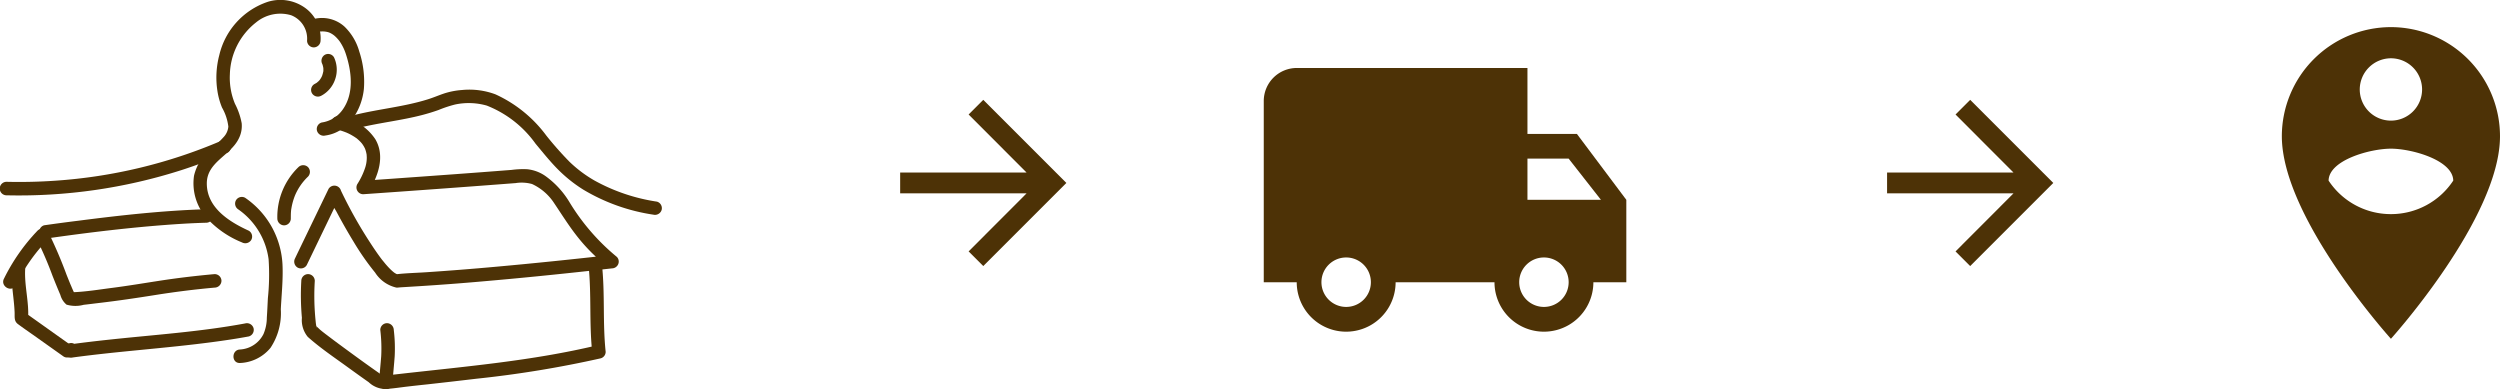
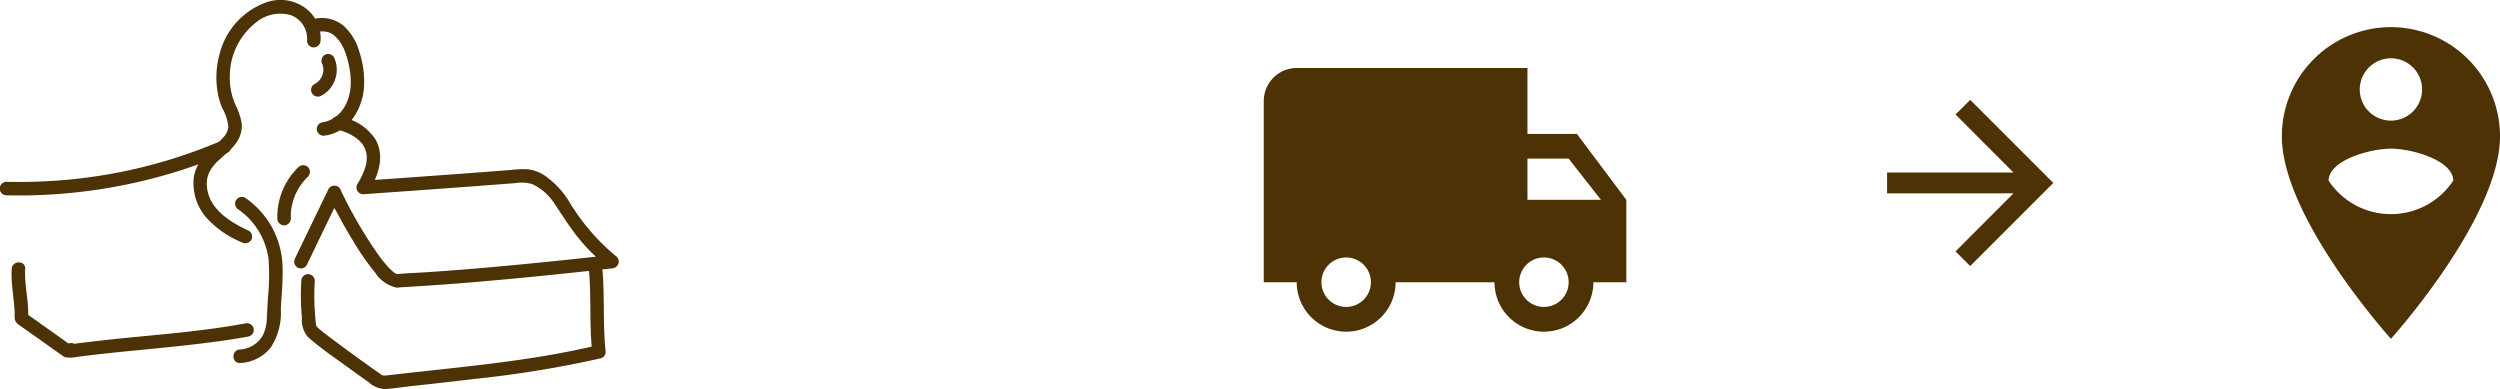
<svg xmlns="http://www.w3.org/2000/svg" width="240.649" height="37.476" viewBox="0 0 240.649 37.476">
  <g id="Gruppe_939" data-name="Gruppe 939" transform="translate(-1058.351 -429.389)">
    <g id="Gruppe_922" data-name="Gruppe 922" transform="translate(1058.351 429.391)">
      <g id="Gruppe_679" data-name="Gruppe 679" transform="translate(22.474 18.949)">
        <path id="Pfad_1445" data-name="Pfad 1445" d="M.245,6.266A4,4,0,0,0,3.184,4.807a6.035,6.035,0,0,0,.992-3.714c.072-1.421.229-2.864.163-4.287A8.319,8.319,0,0,0,3.376-6.7,8.3,8.3,0,0,0,.749-9.633.653.653,0,0,0-.139-9.4a.662.662,0,0,0,.233.888A6.964,6.964,0,0,1,3-3.723,21.844,21.844,0,0,1,2.931.029c-.031.62-.059,1.24-.1,1.861a4.1,4.1,0,0,1-.321,1.587A2.7,2.7,0,0,1,.245,4.967C-.588,5-.591,6.3.245,6.266" transform="translate(0.381 9.725)" fill="#4d3206" />
      </g>
      <g id="Gruppe_680" data-name="Gruppe 680" transform="translate(18.615 -0.002)">
        <path id="Pfad_1446" data-name="Pfad 1446" d="M2.09,8.7C.2,7.837-1.954,6.487-1.95,4.145c0-2.052,2.256-2.657,3.068-4.3a2.673,2.673,0,0,0,.288-1.493A6.636,6.636,0,0,0,.763-3.511,6.524,6.524,0,0,1,.269-6.349,6.554,6.554,0,0,1,2.8-11.357a3.661,3.661,0,0,1,3.364-.684A2.415,2.415,0,0,1,7.7-9.594a.653.653,0,0,0,.649.649A.664.664,0,0,0,9-9.594a3.6,3.6,0,0,0-1.491-3.157,4.084,4.084,0,0,0-3.594-.58A7.126,7.126,0,0,0-.747-8.21,8.448,8.448,0,0,0-.929-4.749,6.947,6.947,0,0,0-.487-3.155a4.887,4.887,0,0,1,.61,1.83,1.675,1.675,0,0,1-.429.983A9.933,9.933,0,0,1-1.4.7,4.733,4.733,0,0,0-3.18,3.4a5.029,5.029,0,0,0,1.1,3.945A9.33,9.33,0,0,0,1.434,9.825a.669.669,0,0,0,.89-.233A.654.654,0,0,0,2.09,8.7" transform="translate(3.243 13.508)" fill="#4d3206" />
      </g>
      <g id="Gruppe_681" data-name="Gruppe 681" transform="translate(29.596 1.736)">
        <path id="Pfad_1447" data-name="Pfad 1447" d="M.316.543A2.118,2.118,0,0,1,1.406.492a1.338,1.338,0,0,1,.355.133A2.115,2.115,0,0,1,2.1.85a3.447,3.447,0,0,1,.283.276c.041.046.081.092.12.138.026.03.049.061.074.09-.069-.087.007.01.031.046a4.66,4.66,0,0,1,.6,1.225C3.764,4.315,4,6.378,2.935,7.921A2.983,2.983,0,0,1,.883,9.21a.653.653,0,0,0-.454.8.668.668,0,0,0,.8.454c2.2-.3,3.509-2.445,3.713-4.492A9.213,9.213,0,0,0,4.5,2.386,5.321,5.321,0,0,0,3.071-.023,3.228,3.228,0,0,0-.03-.71.65.65,0,0,0,.316.543" transform="translate(0.49 0.843)" fill="#4d3206" />
      </g>
      <g id="Gruppe_682" data-name="Gruppe 682" transform="translate(26.693 15.897)">
        <path id="Pfad_1448" data-name="Pfad 1448" d="M.8.073A6.663,6.663,0,0,0-1.234,5.032a.663.663,0,0,0,.649.649.656.656,0,0,0,.649-.649c0-.2,0-.4.012-.607.007-.1.015-.191.026-.286C.118,4.023.091,4.217.11,4.1c.008-.046.015-.094.025-.141A5.906,5.906,0,0,1,.471,2.793,5.423,5.423,0,0,1,1.716.992a.66.66,0,0,0,0-.919A.66.66,0,0,0,.8.073" transform="translate(1.237 0.113)" fill="#4d3206" />
      </g>
      <g id="Gruppe_683" data-name="Gruppe 683" transform="translate(0 13.494)">
        <path id="Pfad_1449" data-name="Pfad 1449" d="M.246,2.078A51.317,51.317,0,0,0,17.073-.344c1.514-.488,3-1.054,4.463-1.684a.656.656,0,0,0,.233-.89.67.67,0,0,0-.89-.233A48.924,48.924,0,0,1,4.94.672Q2.6.835.246.779a.65.65,0,0,0,0,1.3" transform="translate(0.381 3.226)" fill="#4d3206" />
      </g>
      <g id="Gruppe_684" data-name="Gruppe 684" transform="translate(33.761 8.635)">
-         <path id="Pfad_1450" data-name="Pfad 1450" d="M.317,1.434C2.32.946,4.38.732,6.376.211c.536-.14,1.067-.3,1.588-.487A11.81,11.81,0,0,1,9.541-.8,6.333,6.333,0,0,1,12.6-.7a10.475,10.475,0,0,1,4.7,3.67c.7.837,1.384,1.7,2.156,2.475A13.563,13.563,0,0,0,21.908,7.4,18.386,18.386,0,0,0,28.635,9.8a.669.669,0,0,0,.8-.454.654.654,0,0,0-.454-.8,17.8,17.8,0,0,1-6-2.027,12.1,12.1,0,0,1-2.442-1.837,32.245,32.245,0,0,1-2.207-2.5,12.574,12.574,0,0,0-4.893-3.964A7.186,7.186,0,0,0,10.229-2.2a7.281,7.281,0,0,0-1.7.324c-.544.181-1.069.411-1.618.58C4.643-.588,2.272-.38-.028.181-.841.378-.5,1.633.317,1.434" transform="translate(0.492 2.226)" fill="#4d3206" />
-       </g>
+         </g>
      <g id="Gruppe_685" data-name="Gruppe 685" transform="translate(0.305 22.011)">
-         <path id="Pfad_1451" data-name="Pfad 1451" d="M7.979,1.713c-1.776.159-3.547.368-5.309.64-1.523.235-3.044.49-4.573.687-1.233.158-2.5.37-3.741.416-.051,0-.1,0-.15,0-.089,0-.14-.051.039.013-.1-.036.291.2.232.141.044.039.1.166.054.061-.062-.14-.141-.275-.2-.416-.044-.1-.087-.2-.13-.3.046.105-.007-.018-.023-.058l-.1-.229c-.12-.293-.237-.585-.355-.878A42.551,42.551,0,0,0-8.048-2.343a.658.658,0,0,0-1.021-.132A18.46,18.46,0,0,0-12.3,2.139c-.4.737.725,1.394,1.121.656A17.312,17.312,0,0,1-8.15-1.556l-1.021-.132A35.491,35.491,0,0,1-7.627,1.894c.243.608.487,1.217.747,1.819a1.866,1.866,0,0,0,.594.939,3.022,3.022,0,0,0,1.646.018c.528-.058,1.054-.127,1.58-.189,1.764-.207,3.52-.469,5.275-.748,1.916-.306,3.83-.548,5.765-.72a.667.667,0,0,0,.649-.649.654.654,0,0,0-.649-.649" transform="translate(12.384 2.659)" fill="#4d3206" />
-       </g>
+         </g>
      <g id="Gruppe_686" data-name="Gruppe 686" transform="translate(3.779 20.134)">
-         <path id="Pfad_1452" data-name="Pfad 1452" d="M.321,1.1C4.31.532,8.317.046,12.337-.237,13.418-.313,14.5-.372,15.583-.4c.835-.025.839-1.324,0-1.3-4.1.123-8.2.576-12.265,1.1Q1.644-.393-.024-.155a.655.655,0,0,0-.454.8.668.668,0,0,0,.8.454" transform="translate(0.498 1.704)" fill="#4d3206" />
-       </g>
+         </g>
      <g id="Gruppe_687" data-name="Gruppe 687" transform="translate(6.166 31.115)">
        <path id="Pfad_1453" data-name="Pfad 1453" d="M6.834.006C2.5.814-1.922,1.1-6.3,1.573c-1.278.136-2.552.288-3.825.462l.822.626c.039-1.023-1.26-1.023-1.3,0a.659.659,0,0,0,.822.625C-5.321,2.679-.822,2.4,3.644,1.808c1.182-.156,2.363-.331,3.535-.549a.656.656,0,0,0,.454-.8.665.665,0,0,0-.8-.454" transform="translate(10.606 0.009)" fill="#4d3206" />
      </g>
      <g id="Gruppe_688" data-name="Gruppe 688" transform="translate(1.112 25.255)">
        <path id="Pfad_1454" data-name="Pfad 1454" d="M.006.245c-.084,1.393.227,2.805.28,4.2.016.424-.071.824.322,1.116.482.358.978.7,1.468,1.044L5.014,8.69A.654.654,0,0,0,5.9,8.458a.664.664,0,0,0-.232-.89L1.262,4.436c.109.186.215.373.322.561.1-1.585-.375-3.167-.28-4.752.051-.835-1.25-.832-1.3,0" transform="translate(0.009 0.38)" fill="#4d3206" />
      </g>
      <g id="Gruppe_689" data-name="Gruppe 689" transform="translate(28.962 24.885)">
        <path id="Pfad_1455" data-name="Pfad 1455" d="M.016.841A24.252,24.252,0,0,0,.074,4.4,2.53,2.53,0,0,0,.64,6.235c1.2,1.074,2.57,1.991,3.871,2.937.663.48,1.325.957,1.995,1.427a2.363,2.363,0,0,0,1.606.654c.755-.043,1.513-.169,2.266-.253q.861-.1,1.725-.189,2.385-.264,4.767-.548A103.974,103.974,0,0,0,28.837,8.3a.653.653,0,0,0,.477-.626c-.294-2.767-.058-5.566-.352-8.333a.667.667,0,0,0-.649-.649.654.654,0,0,0-.649.649c.294,2.767.058,5.566.352,8.333l.477-.626C22.3,8.53,15.931,9.073,9.622,9.786l-1.061.12a4.232,4.232,0,0,1-.556.051c-.079,0-.235-.043-.143,0A3.121,3.121,0,0,1,7.5,9.717c-.557-.386-1.11-.783-1.661-1.179Q4.721,7.729,3.607,6.906c-.331-.243-.658-.49-.985-.738L2.4,6c-.143-.109.1.081-.036-.026l-.079-.062c-.13-.1-.261-.2-.39-.309-.166-.133-.322-.316-.5-.434-.086-.058.176.219.112.2-.025-.007-.046-.174-.049-.192-.012-.053-.043-.257-.036-.206.015.1-.01-.1-.01-.09l-.02-.2A23.455,23.455,0,0,1,1.315.841.656.656,0,0,0,.666.192.661.661,0,0,0,.016.841" transform="translate(0.025 1.306)" fill="#4d3206" />
      </g>
      <g id="Gruppe_690" data-name="Gruppe 690" transform="translate(28.323 11.186)">
        <path id="Pfad_1456" data-name="Pfad 1456" d="M1.582.5a4.652,4.652,0,0,1,.495.128c.179.056.354.122.529.191.1.038-.136-.066.02.01.048.023.1.043.145.066.1.049.2.1.294.155s.2.117.3.181l.146.1c.151.1-.054-.056.084.064.094.081.186.161.271.248.044.044.087.089.128.136.02.023.039.048.061.071.081.09-.046-.066,0,0a3.056,3.056,0,0,1,.2.3c.031.058.061.115.09.174.053.1,0,0-.007-.02.02.046.038.094.054.141a2.81,2.81,0,0,1,.105.4c.008.035.013.071.018.107,0-.026-.012-.133,0-.007,0,.086.01.173.012.258a3.124,3.124,0,0,1-.2,1.11,6.876,6.876,0,0,1-.709,1.449.654.654,0,0,0,.561.977q3.722-.259,7.444-.531,2.96-.215,5.919-.441.656-.049,1.312-.1a3.749,3.749,0,0,1,1.582.089A5.084,5.084,0,0,1,22.58,7.623c.74,1.1,1.435,2.217,2.263,3.254a16.73,16.73,0,0,0,2.836,2.808q.229-.555.459-1.108c-3.746.421-7.495.811-11.249,1.148q-3.3.3-6.61.521c-.888.059-1.784.082-2.669.169-.087.01-.173.02-.258.033.25-.036.117-.01.03-.018a.6.6,0,0,0,.109.013s-.051-.013-.053-.012-.084-.03-.094-.03.14.077.03.008c-.028-.016-.059-.031-.087-.048-.074-.043-.143-.092-.212-.141.156.11-.061-.054-.107-.1q-.121-.109-.232-.222c-.158-.159-.307-.327-.452-.5-.079-.1-.156-.191-.233-.286L6,13.051c-.062-.081.054.072-.008-.01l-.128-.169c-.35-.472-.681-.959-1-1.452A43.12,43.12,0,0,1,2.044,6.4c-.1-.2.036.135-.008-.025A.657.657,0,0,0,.849,6.223l-2.823,5.847c-.135.278-.268.556-.4.835a.666.666,0,0,0,.233.888.655.655,0,0,0,.888-.233Q.155,10.638,1.567,7.713l.4-.834c-.4-.053-.791-.1-1.187-.155a8.883,8.883,0,0,0,.8,1.639c.533,1,1.092,1.993,1.685,2.96A24.7,24.7,0,0,0,5.329,14.28a3.3,3.3,0,0,0,2.065,1.449,1.619,1.619,0,0,0,.294-.026s-.235.021-.123.016c.041,0,.082-.008.122-.012.135-.01.27-.018.4-.026l1.5-.092q3.039-.192,6.069-.459c3.6-.309,7.189-.673,10.778-1.067.566-.061,1.133-.125,1.7-.187a.664.664,0,0,0,.594-.4.64.64,0,0,0-.135-.71,20.67,20.67,0,0,1-4.588-5.319A8.459,8.459,0,0,0,21.7,4.97a3.713,3.713,0,0,0-1.735-.638,8.316,8.316,0,0,0-1.485.064c-3.815.3-7.631.572-11.448.844q-1.428.1-2.854.2c.187.326.375.653.561.978.9-1.465,1.56-3.363.613-4.971a4.937,4.937,0,0,0-2.708-2,4.871,4.871,0,0,0-.712-.2.667.667,0,0,0-.8.454.655.655,0,0,0,.454.8" transform="translate(2.456 0.77)" fill="#4d3206" />
      </g>
      <g id="Gruppe_691" data-name="Gruppe 691" transform="translate(36.491 31.106)">
-         <path id="Pfad_1457" data-name="Pfad 1457" d="M.045.254A14.8,14.8,0,0,1,.134,2.785c-.062.847-.161,1.689-.2,2.539a.656.656,0,0,0,.649.649.661.661,0,0,0,.649-.649c.043-.85.141-1.692.2-2.539A14.8,14.8,0,0,0,1.344.254.667.667,0,0,0,.695-.395.654.654,0,0,0,.045.254" transform="translate(0.07 0.395)" fill="#4d3206" />
-       </g>
+         </g>
      <g id="Gruppe_692" data-name="Gruppe 692" transform="translate(29.95 5.2)">
        <path id="Pfad_1458" data-name="Pfad 1458" d="M.383,1.572a2.794,2.794,0,0,0,1.34-1.6,2.8,2.8,0,0,0-.118-2.1.653.653,0,0,0-.89-.232.667.667,0,0,0-.232.888c.056.123-.051-.146-.008-.02.008.023.016.046.025.071a1.533,1.533,0,0,1,.053.194c.007.03.012.059.018.089.025.113-.01-.127,0-.046s.012.135.012.2,0,.122,0,.183c0,.031-.007.062-.01.092,0,.082.03-.158,0-.044a2.989,2.989,0,0,1-.1.375.417.417,0,0,0-.033.086C.442-.327.5-.417.452-.32.425-.264.4-.21.368-.156S.3-.041.259.015C.246.035.177.125.246.038S.238.046.228.058C.187.106.146.15.1.193A.973.973,0,0,0-.033.314L.026.27-.019.3-.1.352c-.058.036-.117.067-.178.1a.652.652,0,0,0-.232.888.664.664,0,0,0,.888.233" transform="translate(0.594 2.44)" fill="#4d3206" />
      </g>
    </g>
-     <path id="ic_arrow_forward_24px" d="M12,4,10.59,5.41,16.17,11H4v2H16.17l-5.58,5.59L12,20l8-8Z" transform="translate(1141 435)" fill="#4d3206" />
    <path id="ic_arrow_forward_24px-2" data-name="ic_arrow_forward_24px" d="M12,4,10.59,5.41,16.17,11H4v2H16.17l-5.58,5.59L12,20l8-8Z" transform="translate(1236 435)" fill="#4d3206" />
    <path id="ic_person_pin_circle_24px" d="M15.5,2A10.512,10.512,0,0,0,5,12.5C5,20.375,15.5,32,15.5,32S26,20.375,26,12.5A10.512,10.512,0,0,0,15.5,2Zm0,3a3,3,0,1,1-3,3A3.009,3.009,0,0,1,15.5,5Zm0,15a7.174,7.174,0,0,1-6-3.225c.03-1.98,4.005-3.075,6-3.075s5.97,1.1,6,3.075A7.174,7.174,0,0,1,15.5,20Z" transform="translate(1273 430)" fill="#4d3206" />
    <path id="ic_local_shipping_24px" d="M31.142,10.346H26.383V4H4.173A3.182,3.182,0,0,0,1,7.173V24.624H4.173a4.759,4.759,0,0,0,9.519,0H23.21a4.759,4.759,0,1,0,9.519,0H35.9V16.691ZM8.932,27a2.38,2.38,0,1,1,2.38-2.38A2.376,2.376,0,0,1,8.932,27ZM30.349,12.725l3.109,3.966H26.383V12.725ZM27.969,27a2.38,2.38,0,1,1,2.38-2.38A2.376,2.376,0,0,1,27.969,27Z" transform="translate(1179 431.933)" fill="#4d3206" />
  </g>
</svg>